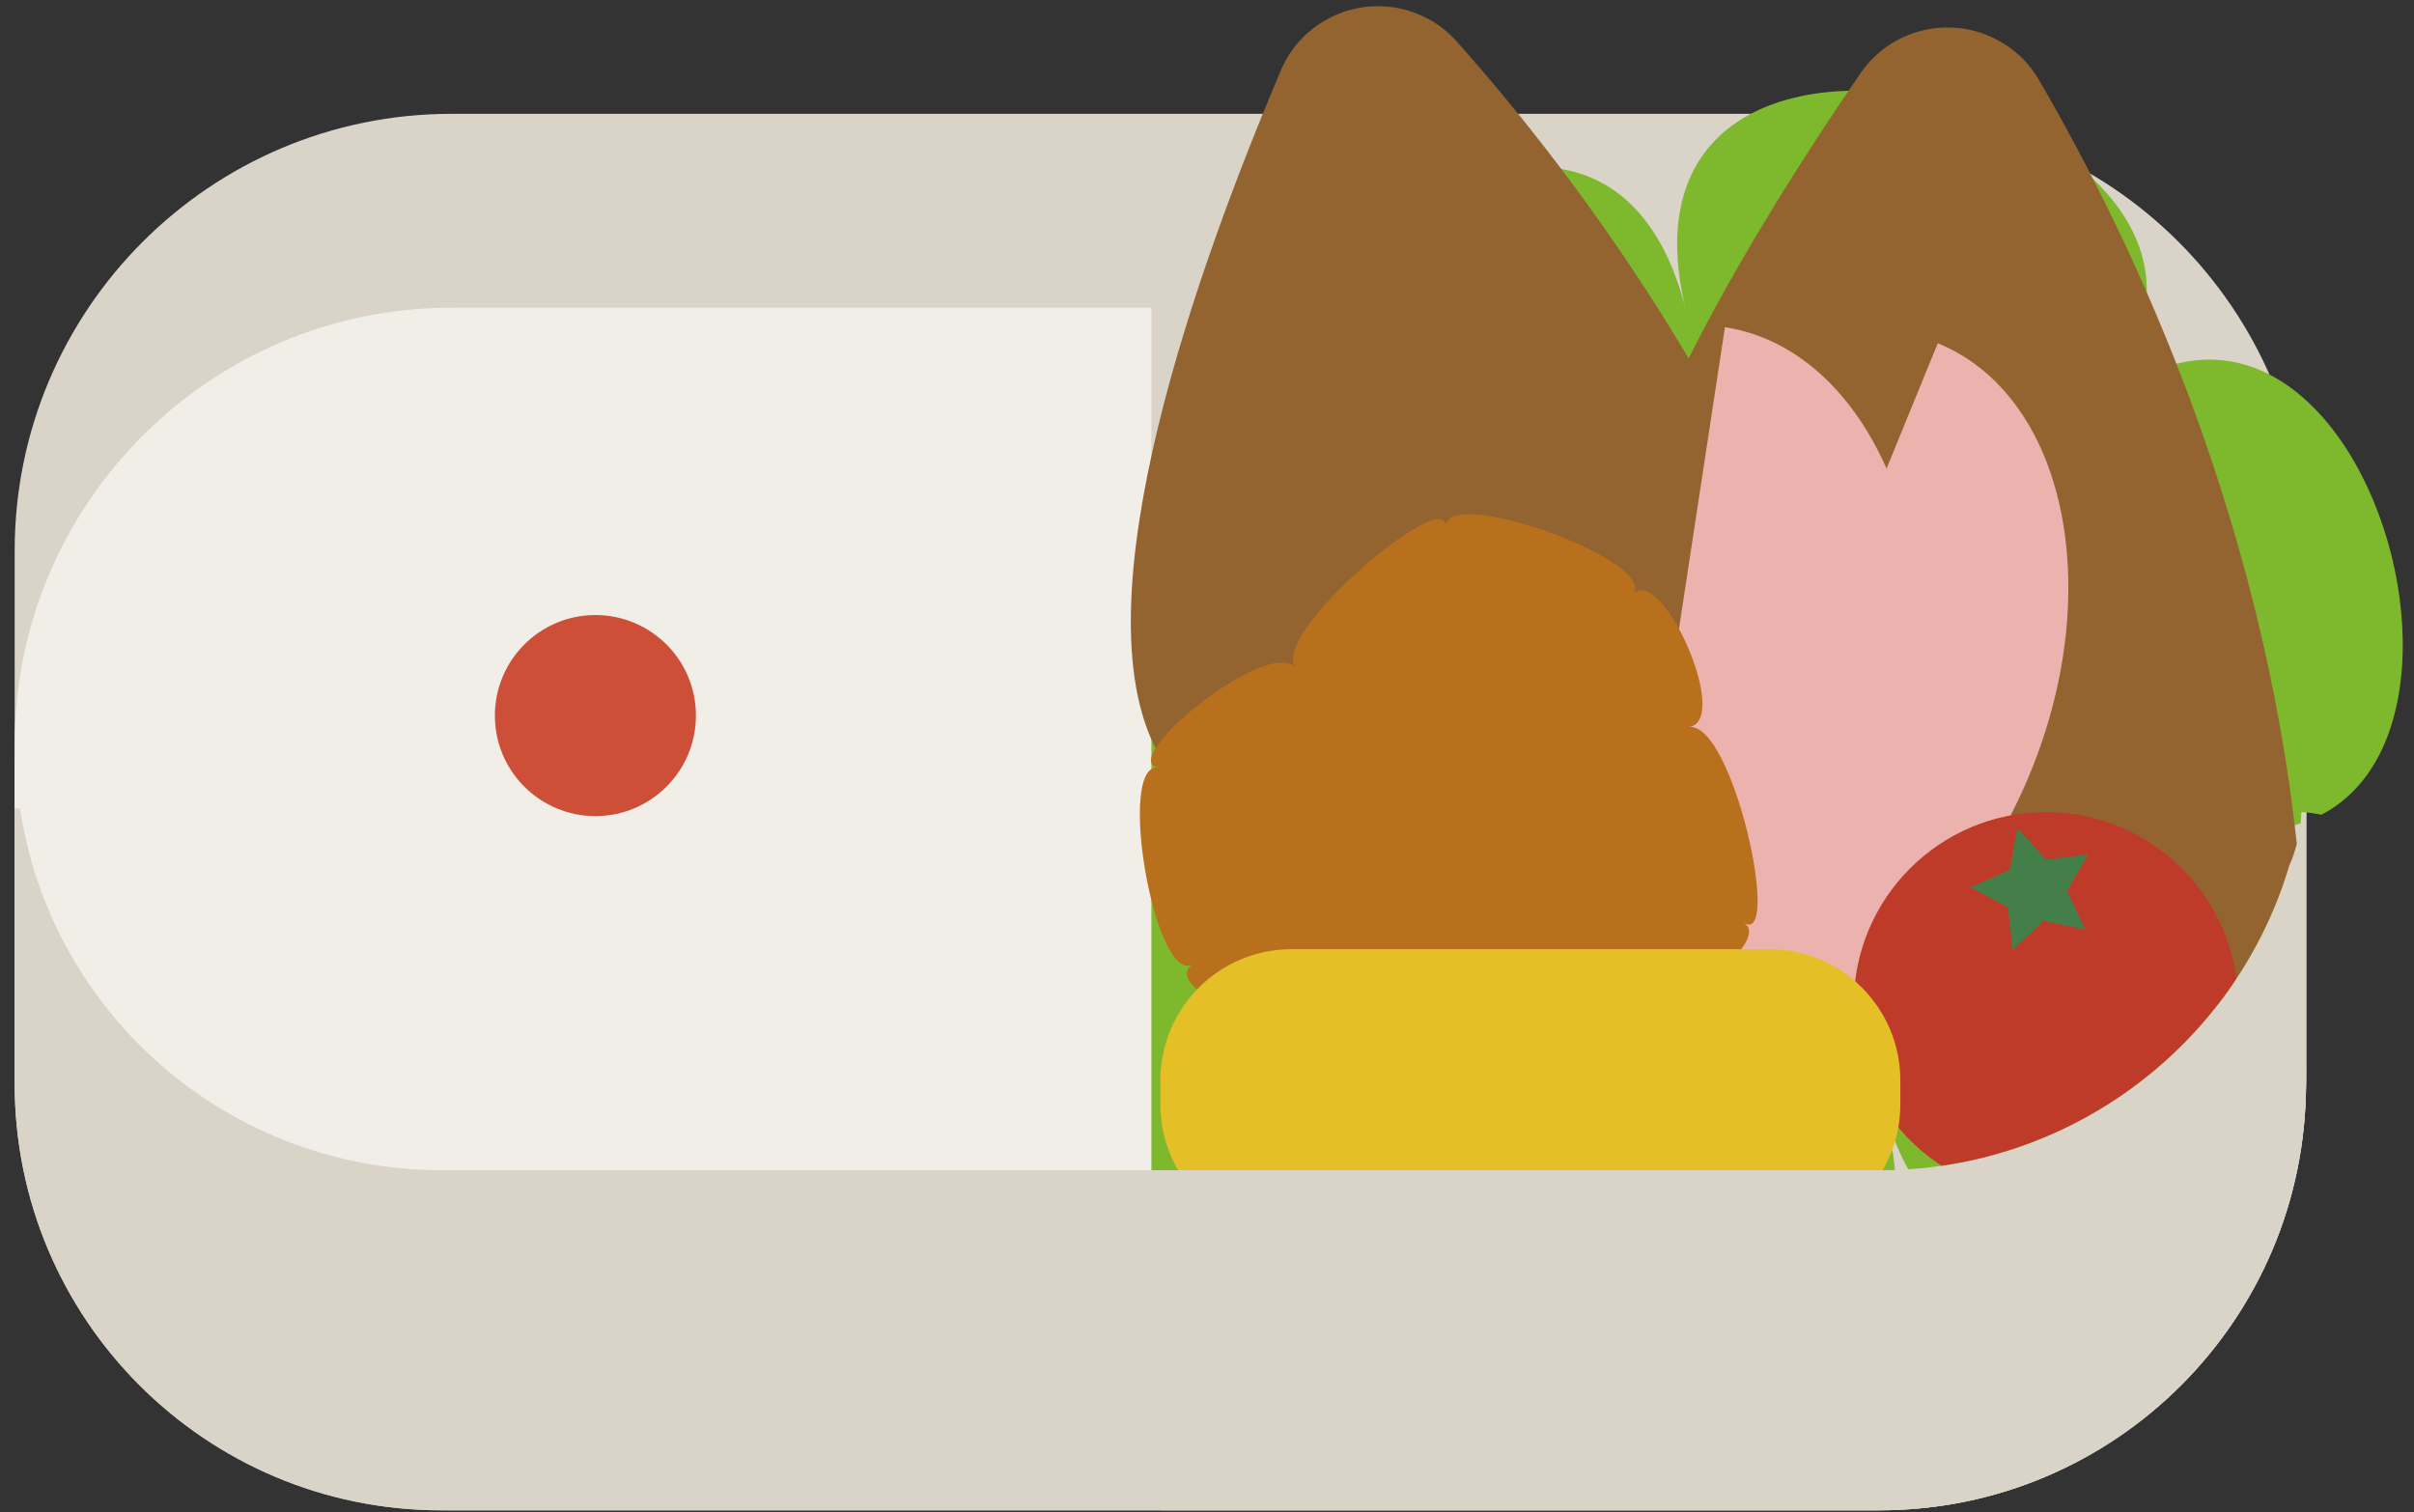
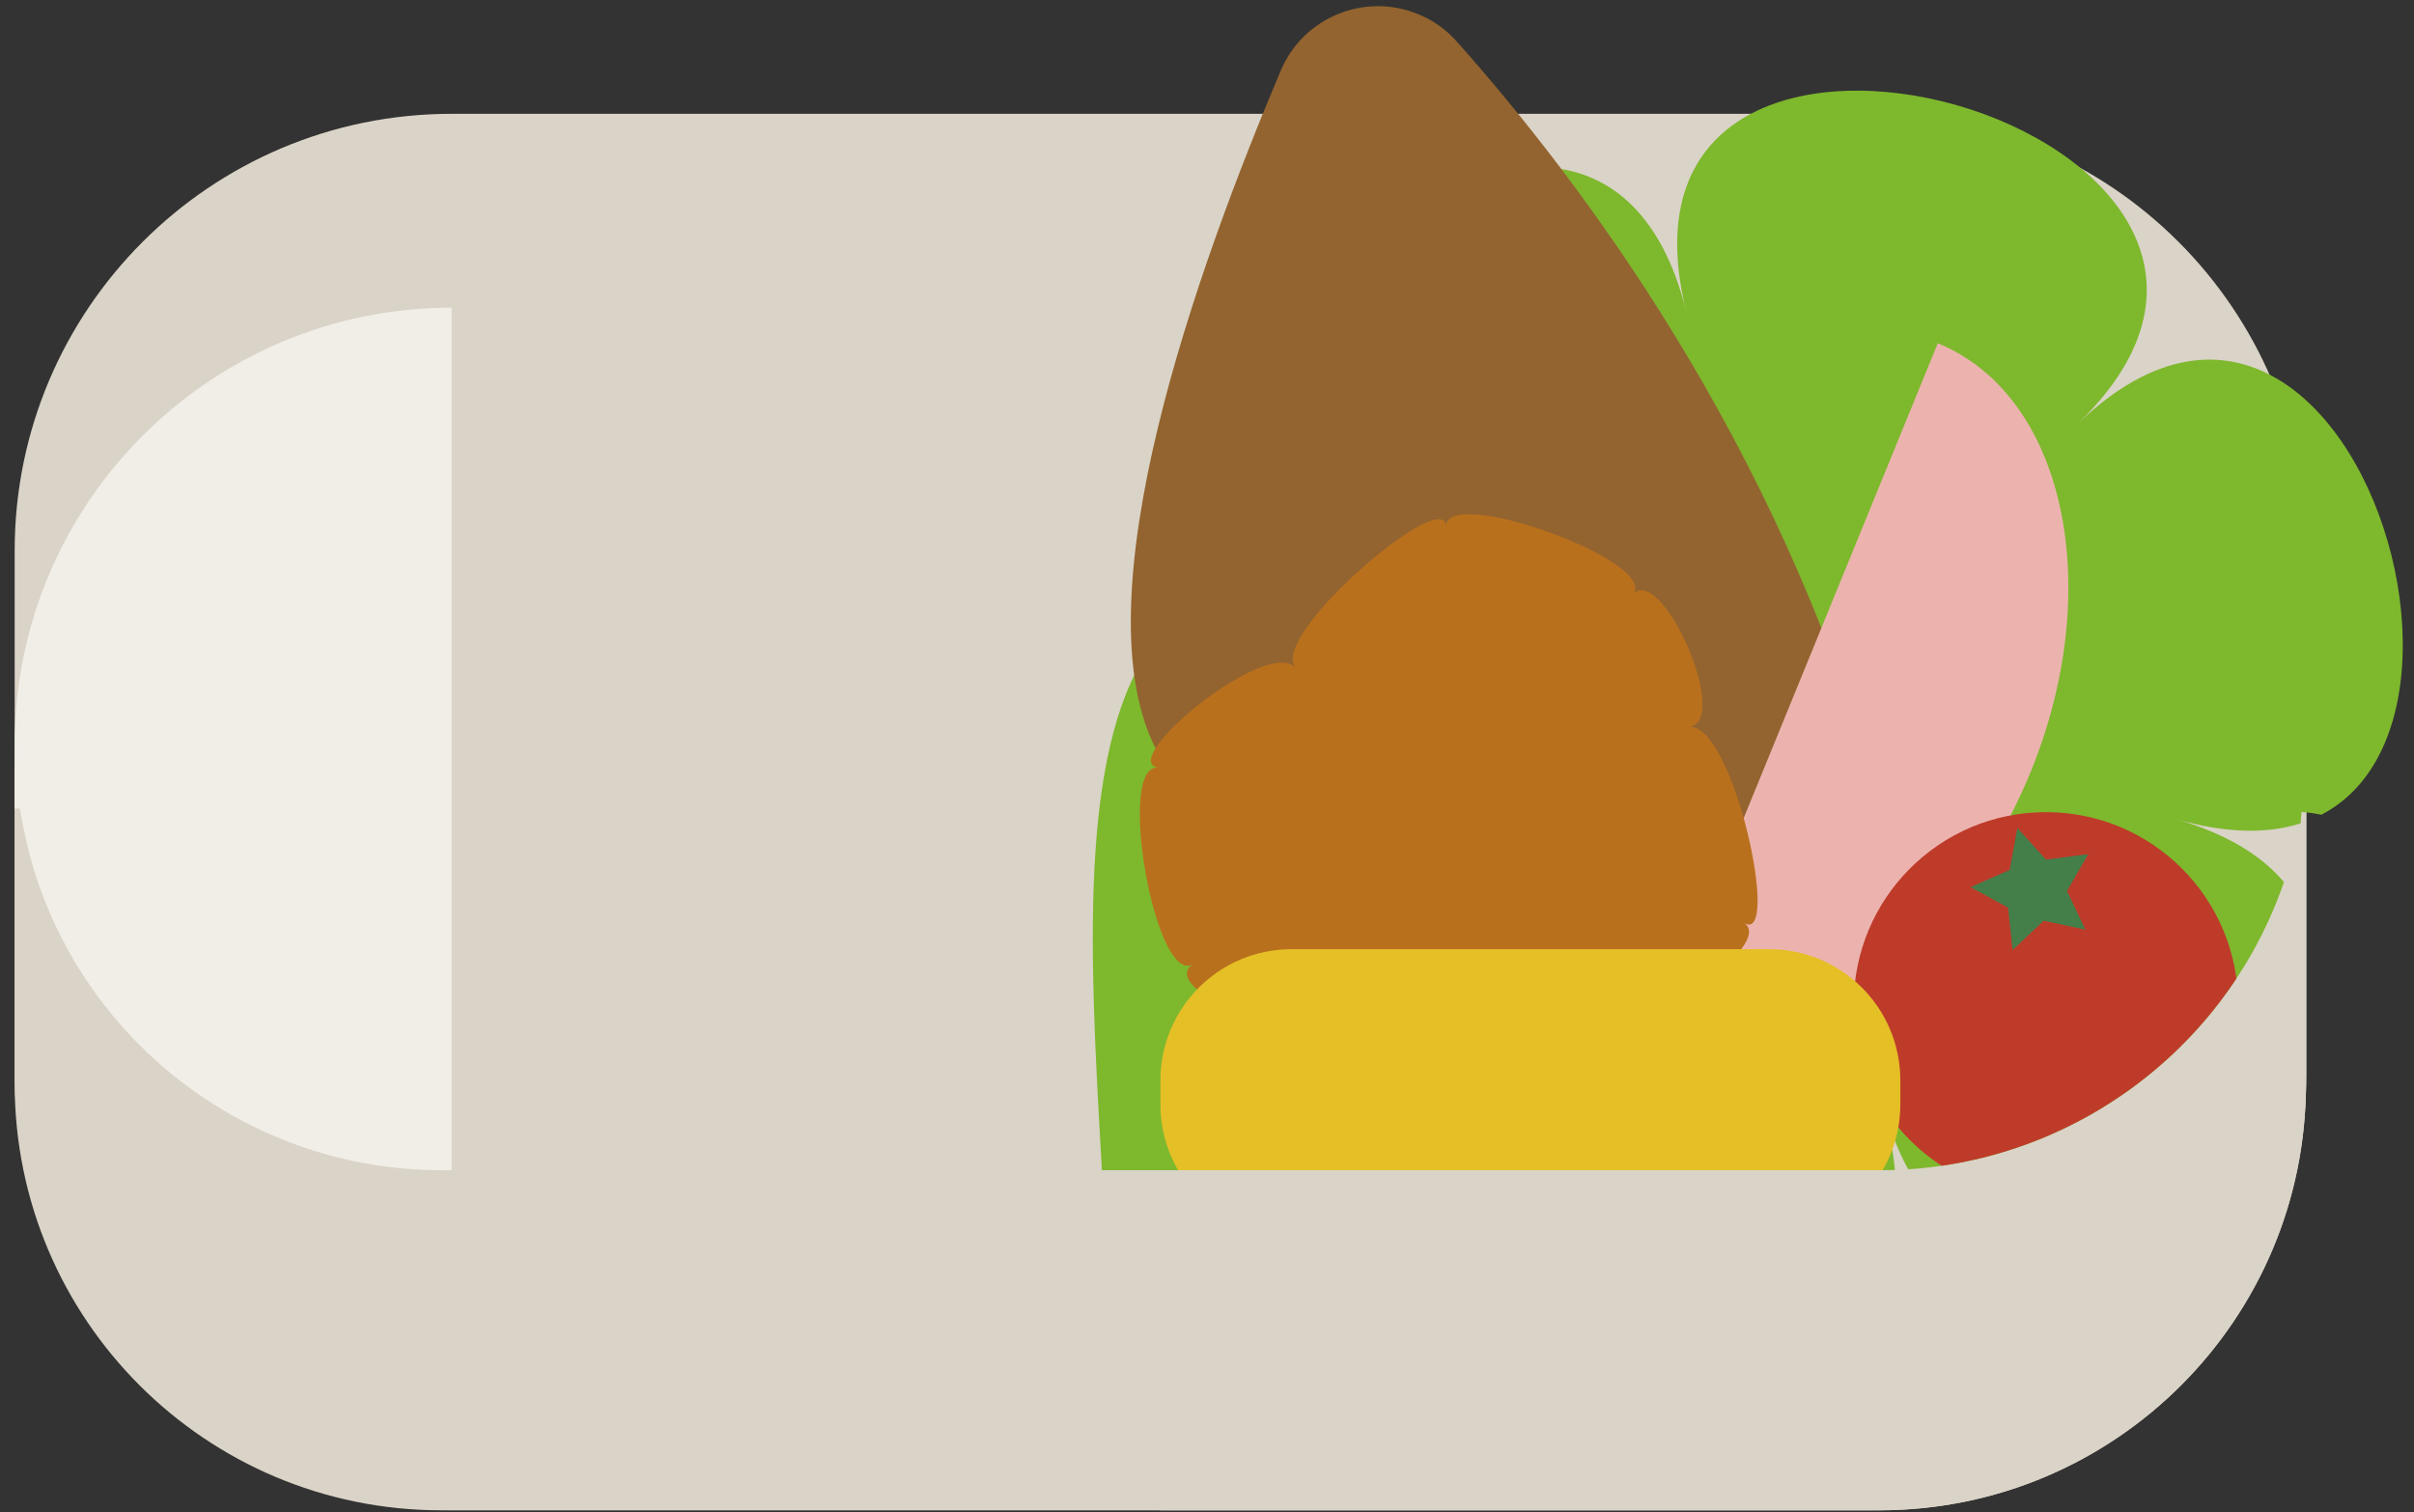
<svg xmlns="http://www.w3.org/2000/svg" xmlns:xlink="http://www.w3.org/1999/xlink" version="1.1" id="レイヤー_1" x="0px" y="0px" viewBox="0 0 158 99" style="enable-background:new 0 0 158 99;" xml:space="preserve">
  <rect x="0" y="0" width="158" height="99" fill="#333333" stroke="none" />
  <style type="text/css">
	.st0{fill:#DAD3C7;}
	.st1{clip-path:url(#SVGID_1_);}
	.st2{clip-path:url(#SVGID_2_);}
	.st3{fill:#7EB82D;}
	.st4{fill:#F1EEE8;}
	.st5{fill:#CE4F37;}
	.st6{fill:#93642F;}
	.st7{fill:#ECB3AE;}
	.st8{fill:#B9701D;}
	.st9{fill:#BE3B2A;}
	.st10{fill:#447F4A;}
	.st11{fill:#E5BF26;}
</style>
  <g id="受験_男__3_">
    <path class="st0" d="M29.56,7.45h92.8c15.79,0,28.6,12.8,28.6,28.6v34.2c0,15.79-12.8,28.6-28.6,28.6h-92.8   c-15.79,0-28.6-12.8-28.6-28.6v-34.2C0.96,20.26,13.77,7.45,29.56,7.45z" />
-     <path class="st0" d="M123.02,76.6H28.9C13.48,76.6,0.97,64.11,0.96,48.69c0-0.01,0-0.02,0-0.02v22.27   c0,15.42,12.5,27.92,27.92,27.92c0,0,0.01,0,0.01,0h94.13c15.42-0.01,27.91-12.51,27.91-27.92V48.66   c0.01,15.42-12.49,27.93-27.91,27.94C123.02,76.6,123.02,76.6,123.02,76.6z" />
    <g>
      <defs>
        <path id="SVGID_191_" d="M123.02,76.6H28.9C13.48,76.6,0.97,64.11,0.96,48.69c0-0.01,0-0.02,0-0.02v22.27     c0,15.42,12.5,27.92,27.92,27.92c0,0,0.01,0,0.01,0h94.13c15.42-0.01,27.91-12.51,27.91-27.92V48.66     c0.01,15.42-12.49,27.93-27.91,27.94C123.02,76.6,123.02,76.6,123.02,76.6z" />
      </defs>
      <clipPath id="SVGID_1_">
        <use xlink:href="#SVGID_191_" style="overflow:visible;" />
      </clipPath>
      <g class="st1">
        <path class="st0" d="M123.02,76.6H28.9C13.48,76.6,0.97,64.11,0.96,48.69c0-0.01,0-0.02,0-0.02v22.27     c0,15.42,12.5,27.92,27.92,27.92c0,0,0.01,0,0.01,0h94.13c15.42-0.01,27.91-12.51,27.91-27.92V48.66     c0.01,15.42-12.49,27.93-27.91,27.94C123.02,76.6,123.02,76.6,123.02,76.6z" />
        <rect x="75.95" y="-20.66" class="st0" width="83.2" height="139.44" />
      </g>
    </g>
    <g>
      <defs>
        <path id="SVGID_190_" d="M123.02,76.6H28.9c-12.34,0-23.22-8.1-26.76-19.92c-0.35-1.24-0.63-2.49-0.84-3.76     c-3.7,0-14.4,3.76-14.4,3.76V-5.43h176.93v62.11c0,0-10.94-3.52-13.2-3.52c-0.04,1.21-0.31,2.41-0.8,3.52     C146.27,68.51,135.37,76.61,123.02,76.6z" />
      </defs>
      <clipPath id="SVGID_2_">
        <use xlink:href="#SVGID_190_" style="overflow:visible;" />
      </clipPath>
      <g class="st2">
        <path class="st3" d="M72.62,89.74c0-23.51-7.86-58.45,18.54-50.86c-26.4-7.6,12.58-45.18,19.2-18.52     c-6.62-26.66,45.42-11.7,25.63,7.38c19.79-19.08,32.84,33.48,6.43,25.88c26.4,7.6-12.58,45.18-19.2,18.5     C129.84,98.82,100.14,92.87,72.62,89.74z" />
-         <path class="st4" d="M75.36,20.14h-45.8c-15.79,0-28.59,12.8-28.6,28.58v34.2c0,15.79,12.8,28.6,28.6,28.6l0,0h45.8V20.14z" />
-         <circle class="st5" cx="38.97" cy="46.84" r="6.58" />
+         <path class="st4" d="M75.36,20.14h-45.8c-15.79,0-28.59,12.8-28.6,28.58v34.2c0,15.79,12.8,28.6,28.6,28.6l0,0V20.14z" />
        <path class="st6" d="M95.34,2.71c8.09,9.08,20.87,26.05,27.34,48.58c1.12,3.77-1.03,7.73-4.79,8.85     c-0.65,0.19-1.31,0.29-1.99,0.3c-12.61,0-34.8-1.37-40.13-11.2s2.68-31.92,8.05-44.6c1.47-3.51,5.52-5.17,9.03-3.7     C93.81,1.33,94.66,1.94,95.34,2.71z" />
-         <path class="st6" d="M133.44,5.21c6.13,10.5,15.3,29.68,17.17,53.02c0.35,3.92-2.54,7.38-6.46,7.73c-0.67,0.06-1.34,0.03-2-0.1     c-12.37-2.52-33.79-8.23-37.12-18.92s8.94-30.76,16.73-42.13c2.15-3.15,6.45-3.96,9.61-1.81C132.22,3.57,132.93,4.33,133.44,5.21     z" />
        <path class="st7" d="M126.83,22.47L108.9,66.34c8.3,3.4,19.04-3.67,24-15.79C137.86,38.43,135.14,25.86,126.83,22.47z" />
-         <path class="st7" d="M112.9,21.42l-7.14,46.86c8.86,1.34,17.64-8.05,19.6-21C127.31,34.33,121.72,22.77,112.9,21.42z" />
        <path class="st8" d="M94.64,34.47c0-2.78-11.68,7.2-9.83,9.25c-1.85-2.11-11.8,6.11-8.98,6.53c-2.82-0.42-0.22,14.4,2.27,12.85     c-2.48,1.52,7,5.75,7.98,2.96c-0.98,2.78,18.42,3.84,17.44,1.06c0.98,2.78,13.12-5.18,10.62-6.71c2.5,1.52-0.72-13.2-3.6-12.82     c2.83-0.41-1.84-10.8-3.68-8.66C108.75,36.82,94.64,31.68,94.64,34.47z" />
        <circle class="st9" cx="133.91" cy="65.74" r="12.58" />
        <polygon class="st10" points="136.49,60.85 133.76,60.27 131.73,62.19 131.43,59.41 128.98,58.07 131.54,56.94 132.04,54.19      133.91,56.27 136.68,55.91 135.29,58.32    " />
        <path class="st11" d="M84.54,62.13h31.25c4.75,0,8.59,3.85,8.59,8.59v1.57c0,4.75-3.85,8.59-8.59,8.59H84.54     c-4.75,0-8.59-3.85-8.59-8.59v-1.57C75.95,65.97,79.8,62.13,84.54,62.13z" />
      </g>
    </g>
  </g>
</svg>